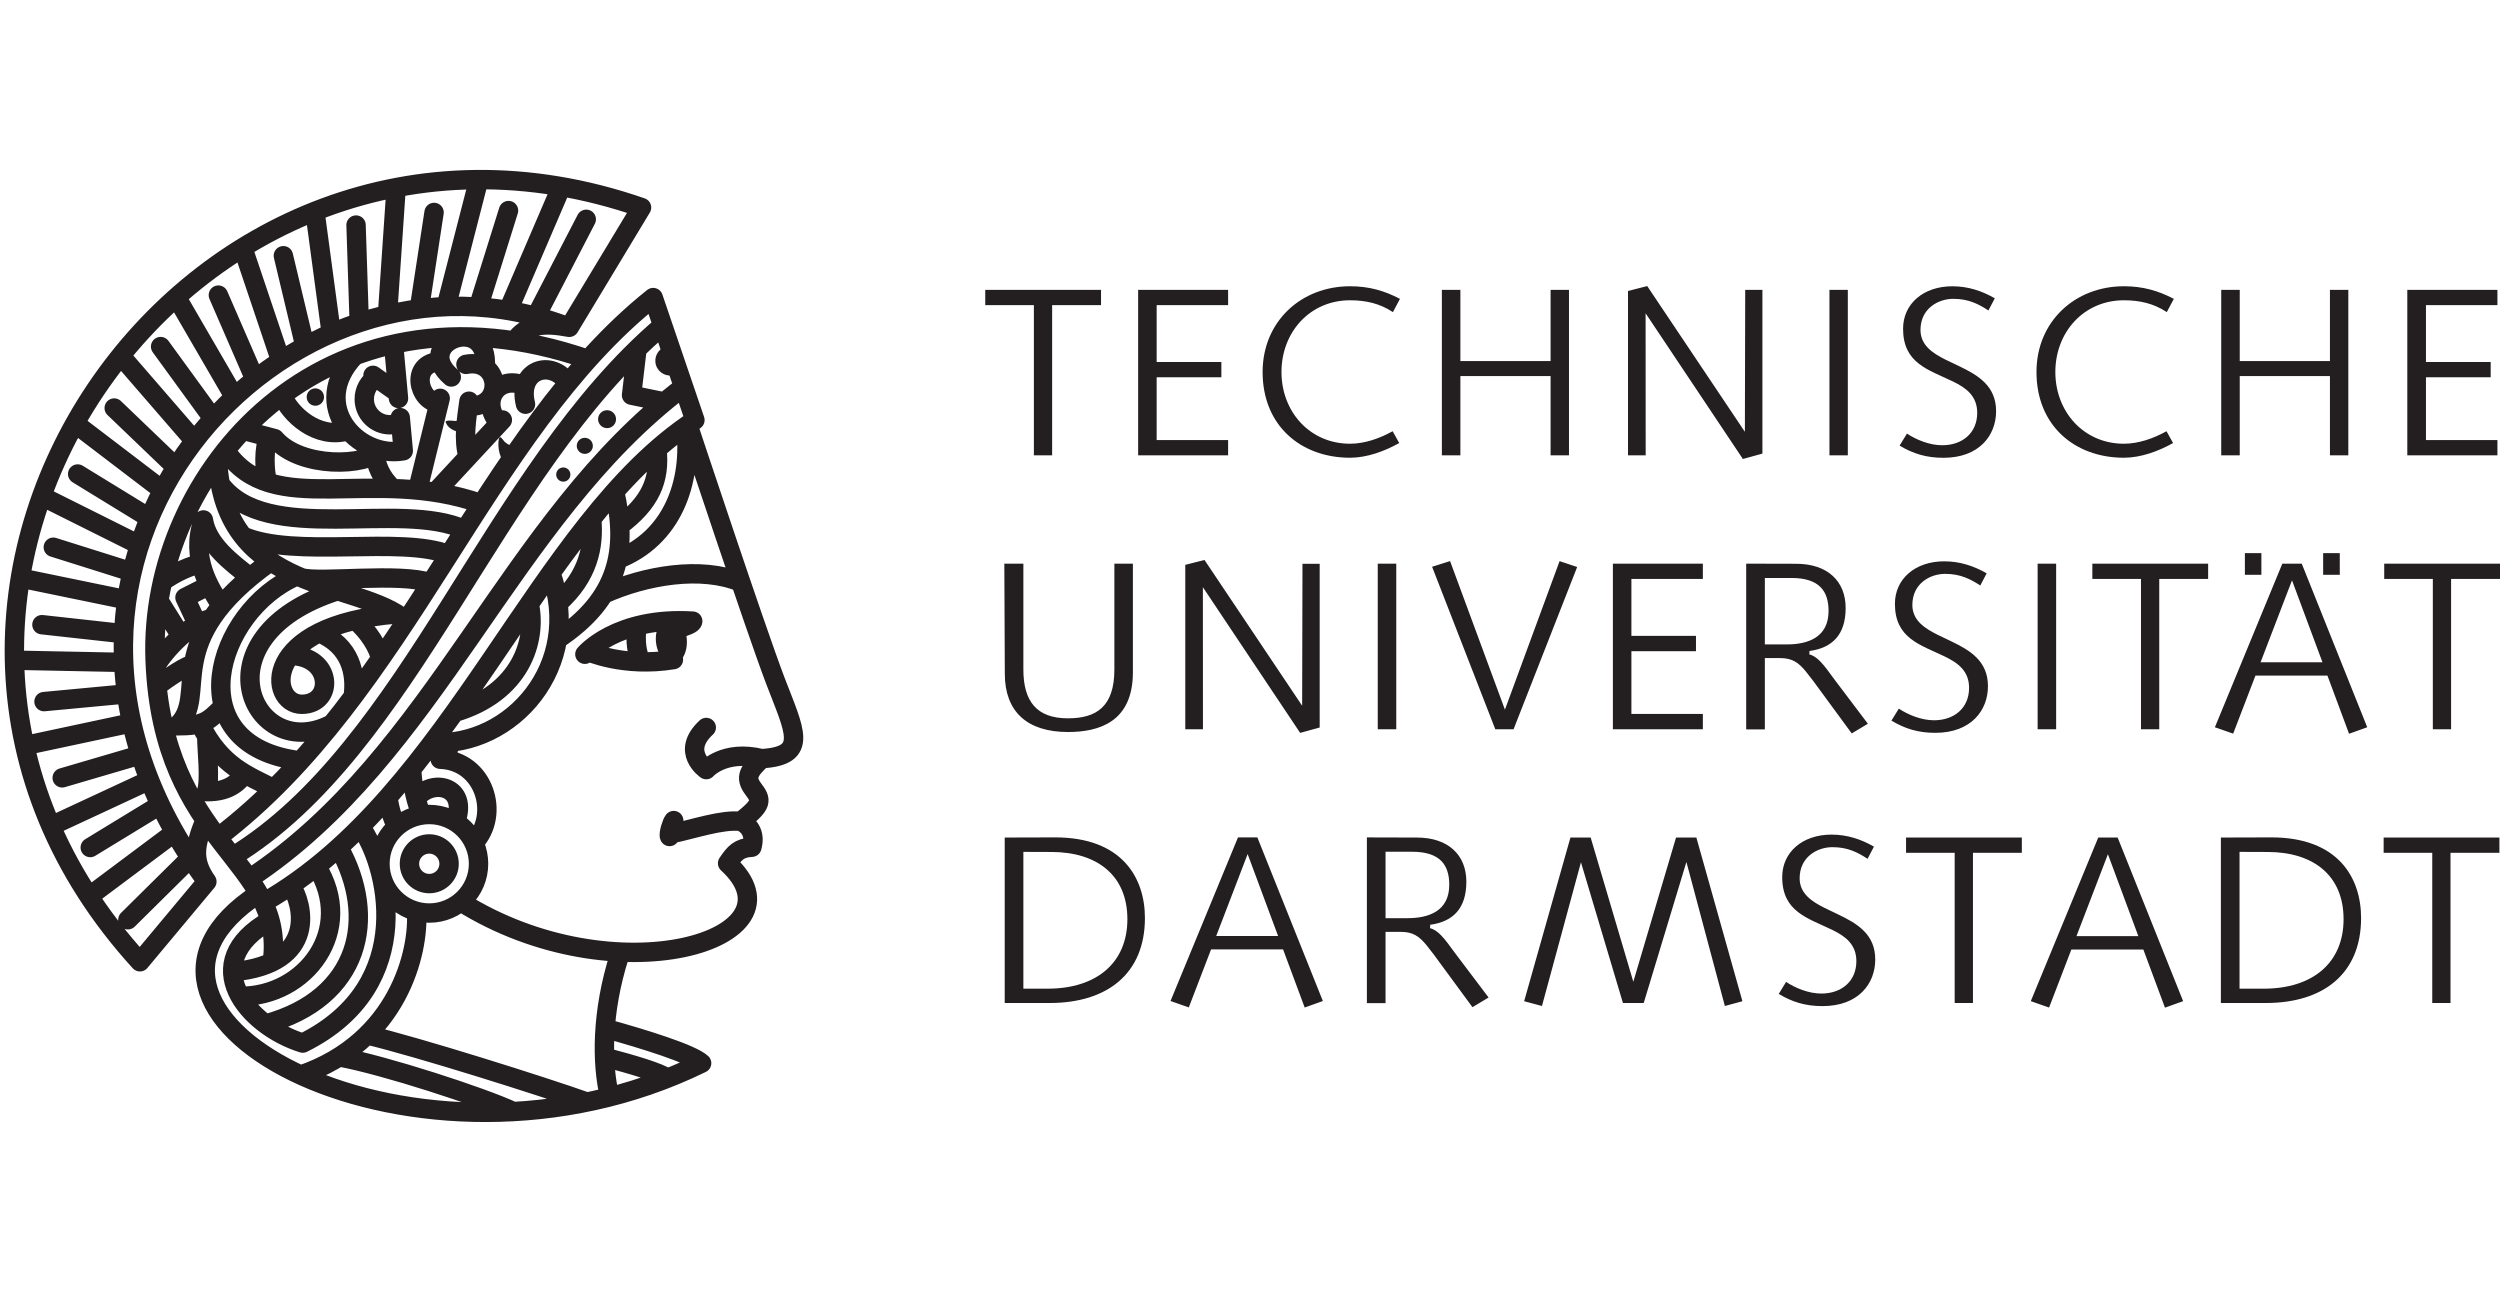
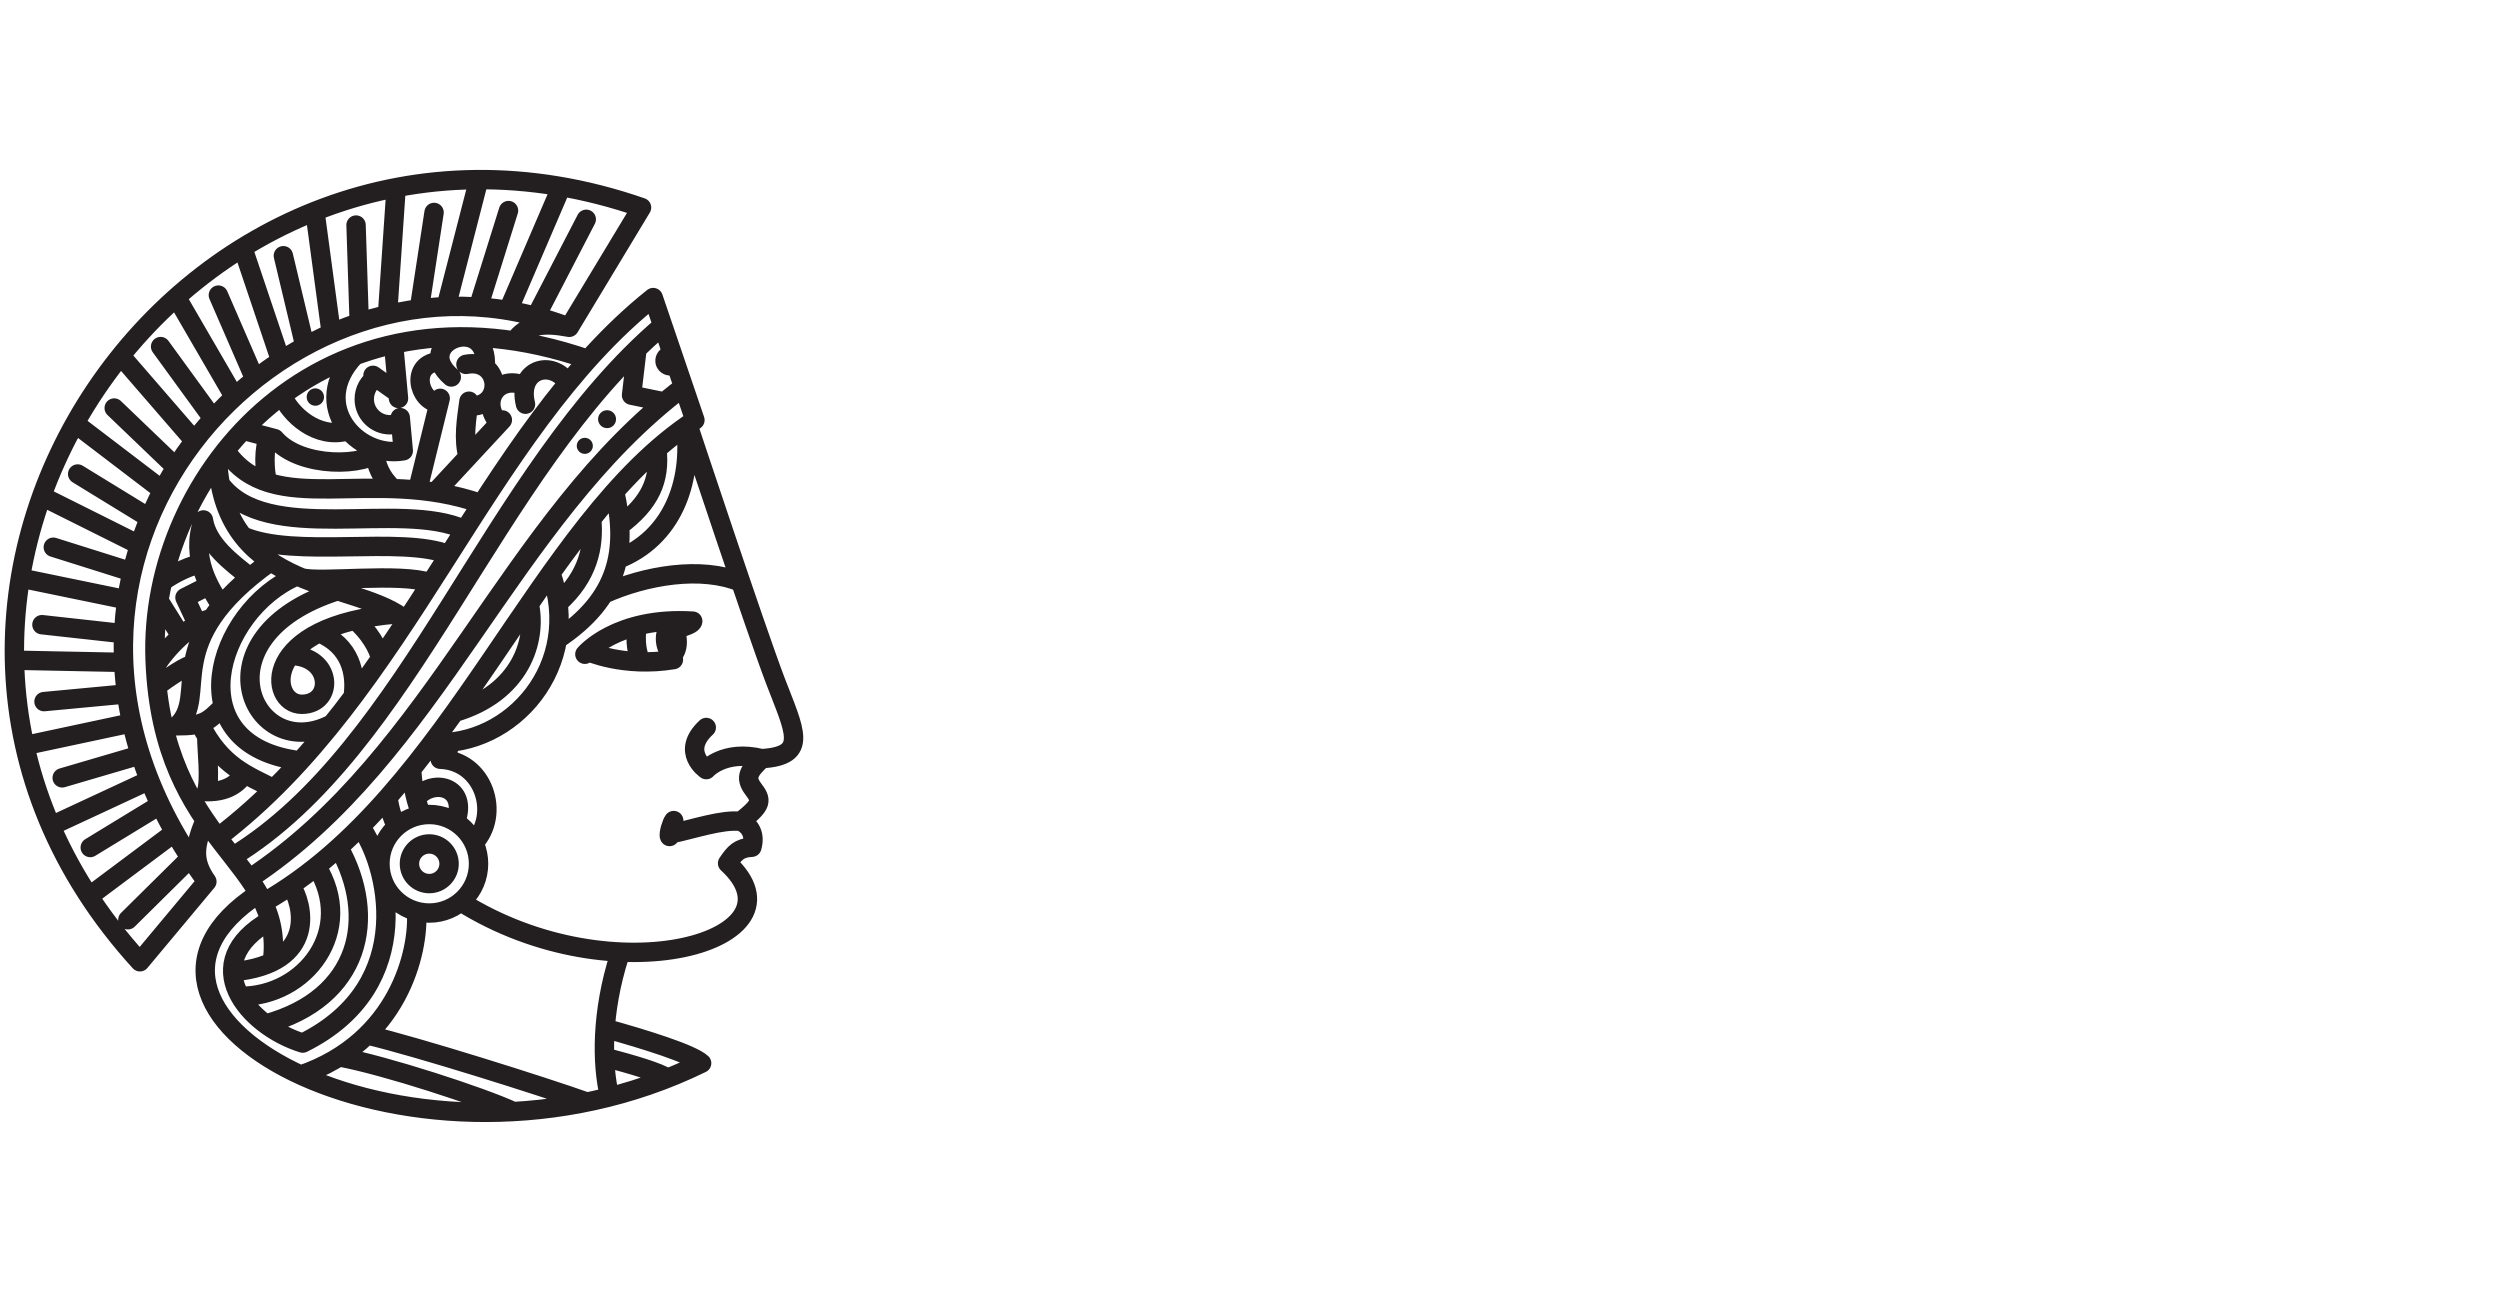
<svg xmlns="http://www.w3.org/2000/svg" width="348" height="180" viewBox="0 0 348 180" fill="none">
-   <path d="M137.146 40.35V42.478H143.916V63.384H146.457V42.478H153.264V40.35H137.146ZM158.429 40.35V63.384H170.953V61.256H161.007V52.519H170.015V50.388H161.007V42.478H170.953V40.35H158.429ZM187.927 41.799C190.137 41.799 192.081 42.244 193.895 43.447L194.873 41.599C192.709 40.47 190.57 39.846 187.927 39.846C181.117 39.846 175.756 44.754 175.756 51.783C175.756 59.277 181.111 63.717 187.927 63.717C190.259 63.717 192.732 62.819 194.771 61.67L193.855 60.027C192.056 61.028 189.968 61.767 187.927 61.767C182.331 61.767 178.382 57.312 178.382 51.783C178.382 46.251 182.331 41.799 187.927 41.799ZM200.708 40.35V63.384H203.286V52.347H215.842V63.384H218.402V40.35H215.842V50.257H203.286V40.35H200.708ZM229.293 39.82L226.618 40.505V63.384H229.079L229.068 43.61L242.61 63.891L245.328 63.141V40.35H242.933L242.887 60.11L229.293 39.82ZM254.659 63.384H257.217V40.348H254.659V63.384ZM270.352 61.978C268.561 61.978 266.724 61.199 265.45 60.355L264.423 62.026C266.282 63.144 268.122 63.726 270.52 63.726C275.53 63.726 277.857 60.586 277.857 57.235C277.857 53.725 275.365 52.245 272.733 50.979L270.797 50.052C269.117 49.205 267.332 48.104 267.332 45.934C267.332 42.946 269.796 41.597 271.906 41.597C274.059 41.597 275.459 42.355 276.788 43.216L277.678 41.525C275.898 40.493 273.939 39.849 271.772 39.849C267.708 39.849 264.908 42.31 264.908 45.763C264.908 50.582 268.435 51.455 271.826 53.092C273.691 53.99 275.228 55.119 275.228 57.472C275.228 60.233 273.203 61.978 270.352 61.978ZM295.649 41.799C297.859 41.799 299.807 42.244 301.618 43.447L302.596 41.599C300.431 40.47 298.293 39.846 295.649 39.846C288.839 39.846 283.478 44.754 283.478 51.783C283.478 59.277 288.833 63.717 295.649 63.717C297.982 63.717 300.454 62.819 302.493 61.67L301.575 60.027C299.778 61.028 297.691 61.767 295.649 61.767C290.054 61.767 286.104 57.312 286.104 51.783C286.104 46.251 290.054 41.799 295.649 41.799ZM309.195 40.35V63.384H311.772V52.347H324.328V63.384H326.886V40.35H324.328V50.257H311.772V40.35H309.195ZM335.096 40.35V63.384H347.641V61.256H337.694V52.519H346.703V50.391H337.694V42.478H347.641V40.35H335.096ZM157.699 93.566V78.458H155.121V93.192C155.121 98.359 152.628 99.991 148.653 99.991C144.293 99.991 142.453 97.612 142.453 93.192V78.458H139.801L139.87 93.788C139.87 99.041 142.961 101.896 148.653 101.896C152.979 101.896 157.699 100.51 157.699 93.566ZM167.665 77.947L164.99 78.629V101.511H167.451L167.44 81.737L180.983 102.018L183.7 101.268V78.478H181.305L181.259 98.237L167.665 77.947ZM191.782 101.511H194.36V78.458H191.782V101.511ZM201.851 78.104L199.348 78.894L208.145 101.511H210.689L219.54 78.928L217.094 78.11L209.485 98.784L201.851 78.104ZM224.514 78.458V101.511H237.038V99.383H227.092V90.646H236.08V88.516H227.092V80.585H237.038V78.458H224.514ZM248.739 89.702H245.667V80.454H249.38C253.35 80.454 254.536 82.396 254.536 85.051C254.536 88.718 251.67 89.702 248.739 89.702ZM250.031 78.478L243.07 78.46V101.531H245.667V91.604H247.778C249.48 91.604 250.359 92.228 251.362 93.455L252.352 94.721L257.761 102.092L260.011 100.746L255.452 94.712C254.556 93.597 253.33 91.444 251.859 91.093L251.884 90.617C255.061 90.189 256.915 88.347 256.915 84.632C256.915 80.879 254.371 78.478 250.031 78.478ZM269.217 100.262C267.426 100.262 265.59 99.483 264.315 98.639L263.291 100.31C265.147 101.428 266.99 102.01 269.385 102.01C274.396 102.01 276.723 98.87 276.723 95.519C276.723 92.009 274.233 90.526 271.598 89.263L269.664 88.336C267.985 87.489 266.2 86.388 266.2 84.218C266.2 81.229 268.661 79.881 270.774 79.881C272.924 79.881 274.327 80.639 275.656 81.5L276.543 79.809C274.763 78.78 272.807 78.135 270.637 78.135C266.576 78.135 263.773 80.594 263.773 84.05C263.773 88.866 267.3 89.739 270.691 91.376C272.559 92.277 274.096 93.4 274.096 95.756C274.096 98.519 272.069 100.262 269.217 100.262ZM283.638 101.511H286.216V78.458H283.638V101.511ZM291.255 78.458V80.585H298.025V101.511H300.568V80.585H307.372V78.458H291.255ZM319.047 80.782L323.285 92.183H314.673L319.047 80.782ZM329.519 101.234L320.402 78.458H317.701L308.311 101.234L310.857 102.124L313.957 94.048H323.981L326.989 102.138L329.519 101.234ZM325.697 76.998H323.382V80.009H325.697V76.998ZM314.784 76.998H312.488V80.009H314.784V76.998ZM331.883 78.458V80.585H338.65V101.511H341.193V80.585H348V78.458H331.883ZM145.824 137.624H142.453V118.581L146.349 118.595C152.74 118.595 156.932 121.866 156.932 127.952C156.932 134 152.663 137.624 145.824 137.624ZM146.894 116.565L139.856 116.585V139.618H146.109C154.091 139.618 159.373 135.571 159.373 127.783C159.373 122.151 156.15 116.565 146.894 116.565ZM173.671 118.886L177.911 130.29H169.296L173.671 118.886ZM184.142 139.341L175.025 116.567H172.328L162.937 139.341L165.481 140.231L168.581 132.155H178.604L181.613 140.248L184.142 139.341ZM195.94 127.809H192.868V118.564H196.581C200.554 118.564 201.737 120.503 201.737 123.161C201.737 126.828 198.874 127.809 195.94 127.809ZM197.234 116.587L190.271 116.568V139.638H192.868V129.714H194.982C196.684 129.714 197.562 130.338 198.563 131.562L199.553 132.831L204.965 140.199L207.212 138.853L202.655 132.819C201.76 131.707 200.534 129.551 199.062 129.203L199.085 128.727C202.262 128.299 204.116 126.457 204.116 122.739C204.116 118.989 201.575 116.587 197.234 116.587ZM221.42 116.585H218.605L212.16 139.37L214.641 140.034L220.068 120.029L225.914 139.618H228.805L234.748 119.987L240.101 140.034L242.545 139.372L236.134 116.585H233.305L227.357 136.66L221.42 116.585ZM253.527 138.303C251.736 138.303 249.899 137.524 248.625 136.68L247.601 138.354C249.457 139.469 251.3 140.051 253.698 140.051C258.705 140.051 261.035 136.914 261.035 133.561C261.035 130.05 258.543 128.57 255.911 127.307L253.974 126.377C252.295 125.533 250.51 124.43 250.51 122.262C250.51 119.274 252.971 117.925 255.084 117.925C257.237 117.925 258.637 118.681 259.966 119.545L260.853 117.854C259.073 116.821 257.117 116.177 254.947 116.177C250.886 116.177 248.083 118.638 248.083 122.091C248.083 126.911 251.61 127.78 255.004 129.417C256.869 130.318 258.406 131.445 258.406 133.797C258.406 136.561 256.378 138.303 253.527 138.303ZM265.321 116.585V118.712H272.091V139.618H274.635V118.712H281.439V116.585H265.321ZM293.422 118.906L297.659 130.31H289.045L293.422 118.906ZM303.893 139.361L294.776 116.585H292.076L282.685 139.361L285.232 140.251L288.332 132.175H298.355L301.364 140.268L303.893 139.361ZM315.115 137.624H311.744V118.581L315.639 118.595C322.03 118.595 326.225 121.866 326.225 127.951C326.225 134 321.953 137.624 315.115 137.624ZM316.184 116.565L309.146 116.585V139.618H315.403C323.382 139.618 328.663 135.571 328.663 127.783C328.663 122.151 325.441 116.565 316.184 116.565ZM331.803 116.584V118.712H338.57V139.618H341.111V118.712H347.918V116.584H331.803Z" fill="#231F20" />
  <path d="M45.105 55.268C45.105 55.938 44.563 56.48 43.896 56.48C43.228 56.48 42.687 55.938 42.687 55.268C42.687 54.598 43.228 54.059 43.896 54.059C44.563 54.059 45.105 54.598 45.105 55.268Z" fill="#231F20" />
-   <path d="M64.961 58.242C64.442 58.382 63.912 58.615 63.376 58.601C63.213 58.596 61.887 58.39 62.052 58.804C62.509 59.941 63.732 60.107 64.813 60.384C64.813 60.384 64.881 58.952 64.961 58.242Z" fill="#231F20" />
-   <path d="M72.148 62.503L72.154 62.505C71.504 62.203 70.728 61.966 70.212 61.462C70.106 61.359 69.57 60.483 69.453 61.034C69.191 62.297 69.576 63.962 70.546 64.832C70.546 64.832 71.635 63.241 72.148 62.503Z" fill="#231F20" />
-   <path d="M79.4 66.059C79.4 66.606 78.955 67.048 78.41 67.048C77.863 67.048 77.421 66.606 77.421 66.059C77.421 65.514 77.863 65.069 78.41 65.069C78.955 65.069 79.4 65.514 79.4 66.059Z" fill="#231F20" />
  <path d="M85.753 58.35C85.753 59.041 85.194 59.599 84.504 59.599C83.814 59.599 83.252 59.041 83.252 58.35C83.252 57.66 83.814 57.101 84.504 57.101C85.194 57.101 85.753 57.66 85.753 58.35Z" fill="#231F20" />
  <path d="M82.525 62.063C82.525 62.679 82.023 63.181 81.404 63.181C80.785 63.181 80.283 62.679 80.283 62.063C80.283 61.444 80.785 60.943 81.404 60.943C82.023 60.943 82.525 61.444 82.525 62.063Z" fill="#231F20" />
  <path d="M93.949 52.165C92.871 52.533 91.699 51.957 91.331 50.879C90.963 49.801 91.539 48.629 92.617 48.261L93.193 48.144L94.51 51.903L93.949 52.165Z" fill="#231F20" />
  <path d="M95.6 88.929C95.751 90.714 94.947 92.308 93.767 92.408C92.586 92.511 91.46 91.114 91.308 89.328C91.157 87.543 92.004 85.981 93.185 85.881C94.365 85.778 95.446 87.144 95.6 88.929Z" fill="#231F20" />
  <path d="M79.243 45.561L89.301 28.89C25.885 6.855 -26.555 83.431 19.48 133.877L28.796 122.719M79.243 45.561C39.841 30.239 -4.298 78.15 28.796 122.719M79.243 45.561C75.538 44.865 73.209 45.178 71.629 47.463M28.796 122.719C26.669 119.696 27.142 117.56 28.557 114.138M81.88 50.038C45.031 37.251 20.603 65.842 21.59 91.875C22.582 117.902 39.841 119.602 37.91 133.895M36.002 124.396C9.804 141.434 58.231 167.276 97.665 147.996C96.27 146.71 89.814 144.691 84.273 143.157M30.313 116.582C56.723 96.54 67.192 60.327 90.923 41.423L96.732 58.476C74.737 72.868 63.202 110.542 36.661 125.647M92.249 45.321C68.418 65.608 57.29 104.086 32.37 119.245M95.158 53.853C70.682 72.301 60.872 105.121 34.682 122.322M81.607 30.527L74.603 44.046M78.142 25.981L70.742 43.217M70.785 29.312L66.587 42.737M66.653 25L62.098 42.681M60.422 29.574L58.371 42.994M55.14 26.161L53.94 43.795M49.562 31.328L50.007 44.91M43.833 29.414L46.115 46.408M39.444 35.597L42.453 48.201M33.784 34.473L39.082 50.22M30.396 41.081L35.492 52.815M24.556 41.36L32.632 55.271M22.357 48.244L29.655 58.276M16.799 49.516L27.068 61.373M15.898 56.799L24.502 65.049M10.429 58.938L22.645 68.252M10.811 65.982L20.814 72.113M5.803 69.07L19.426 75.871M7.42 76.174L18.382 79.627M2.835 80.454L17.652 83.505M5.837 86.956L17.216 88.213M2.016 91.901L17.218 92.206M6.125 97.664L17.615 96.586M3.445 103.792L18.342 100.613M8.658 108.275L19.548 105.078M7.086 114.985L20.814 108.6M12.562 117.974L22.312 112.028M12.393 124.781L24.316 115.869M17.803 128.029L26.498 119.428M31.386 62.699C37.93 72.492 51.656 64.71 67.035 70.131M30.291 64.134C31.212 82.855 49.99 80.662 56.552 86.4M64.708 73.741C55.617 69.558 37.118 76.065 30.659 67.373M62.492 77.212C55.79 74.542 41.044 77.799 33.792 74.617M59.982 81.135C55.639 79.658 44.62 81.164 41.965 80.423M55.471 55.462L54.784 47.913M55.713 58.134L56.136 62.751C49.711 63.88 42.918 56.383 49.368 49.522M51.923 52.245L55.403 54.715M55.776 58.801C55.32 59.012 54.812 59.129 54.276 59.129C52.306 59.129 50.706 57.529 50.706 55.559C50.706 54.292 51.359 53.183 52.348 52.55M48.519 59.928C44.175 61.279 40.3 57.603 39.293 55.025M33.83 59.885L38.241 61.057C41.82 65.26 51.088 64.961 53.004 62.654M52.229 63.295C52.343 64.641 52.987 66.481 54.698 68.009M37.451 60.846C36.667 62.103 36.792 65.773 37.254 67.137M61.277 55.447L58.129 68.223M69.926 58.456L60.578 68.528M65.281 55.847C64.942 58.339 64.46 61.151 65.167 63.586M64.859 50.722C69.749 49.753 70.317 56.882 65.187 56.52M62.82 52.476C57.219 47.665 68.17 43.431 67.542 51.156M61.306 50.329C56.971 50.471 58.194 55.958 61.117 56.095M73.149 56.266C71.945 51.441 76.756 49.918 79.069 53.309M73.092 53.731C69.362 52.014 66.684 55.847 69.487 58.932M88.67 48.589L87.912 55.011L92.5 55.955M95.757 59.132C95.757 59.132 105.162 87.495 107.914 94.718C110.591 101.747 112.662 105.207 106.037 105.603M106.037 105.603C100.77 104.317 98.312 107.129 98.312 107.129C98.312 107.129 94.662 104.645 98.312 101.266M106.037 105.603C104.315 107.24 103.608 108.175 104.834 109.801C106.06 111.423 106.154 111.942 103.128 114.332M103.128 114.332C100.459 114.033 96.592 115.407 93.267 116.097M103.128 114.332C104.5 114.982 105.139 116.251 104.657 117.934C102.863 118.016 102.256 118.735 101.281 120.167C112.853 130.803 85.653 139.033 64.129 125.525M73.673 84.07C74.76 89.137 72.499 96.472 63.259 99.175M76.682 79.764C81.256 92.651 71.247 104.006 60.168 103.379M37.588 128.123C27.154 134.029 34.394 142.803 42.142 145.196C58.551 137.071 53.811 119.953 50.173 115.079M40.48 123.258C42.171 125.662 44.421 134.197 32.392 135.275M44.061 120.594C49.602 129.469 42.53 138.768 33.413 138.683M47.156 117.956C52.645 127.735 50.133 138.945 36.958 142.549M57.98 126.865C58.374 132.477 55.437 144.993 41.854 149.65M47.201 147.115C53.518 148.27 67.132 152.701 71.46 154.729M51.082 144.055C58.043 145.698 75.644 151.247 81.698 153.409M86.209 133.059C83.725 140.853 83.725 148.025 84.869 152.682M92.894 150.098C91.901 149.308 87.923 148.142 84.182 147.166M53.997 110.978C54.191 112.287 54.502 113.725 55.234 115.076M57.313 107.04C57.385 109.575 57.983 111.785 58.691 113.462M57.909 111.161C60.142 108.249 65.298 109.424 63.407 114.429M61.277 105.686C67.374 105.877 69.727 113.36 65.965 117.326M62.529 103.333L62.201 105.771M77.683 83.981C81.878 80.246 82.733 76.062 82.357 72.218M85.556 68.428C87.41 76.558 86.135 83.351 77.586 89M91.442 62.528C91.936 66.78 90.504 70.034 86.261 73.162M95.44 59.354C96.453 67.165 93.504 74.993 85.95 77.882M84.022 82.707C89.851 80.078 97.622 78.774 103.083 81.038M81.795 90.677C81.795 90.677 86.828 92.953 93.738 91.818M88.639 87.281C88.414 89.388 88.645 90.837 89.221 92.129M41.349 80.154C29.869 85.082 24.562 103.898 41.84 105.908M47.002 82.228C26.934 88.584 35.21 106.624 46.234 100.752M55.257 85.459C36.045 86.97 37.403 98.037 42 98.037C46.597 98.037 46.34 91.245 40.368 91.245M44.412 88.071C48.778 89.882 49.628 93.711 49.16 96.985M49.414 86.328C51.222 87.743 52.796 90.324 52.962 91.715M37.682 78.17C21.875 89.363 29.304 96.788 24.641 101.035C28.434 101.035 28.956 100.439 31.098 98.297M34.831 80.351C32.255 78.344 28.842 75.797 28.314 72.375C26.401 77.654 29.304 82.042 30.81 84.312M27.832 100.724C30.735 106.712 34.582 107.961 38.113 109.795M28.782 102.466C28.782 104.502 29.304 108.46 28.756 110.2C32.227 110.243 33.325 108.557 34.126 107.727M21.847 95.499C23.324 94.396 26.19 92.428 26.931 92.502M21.633 92.81C22.158 91.613 25.896 86.865 29.484 86.086M22.112 83.611L25.186 88.527M27.479 86.887L25.748 83.186L29.119 81.483M22.622 80.956C24.445 79.624 26.806 78.612 28.001 78.506M81.416 91.071C81.416 91.071 85.802 85.807 96.427 86.462M96.427 86.462C96.427 86.876 95.246 87.212 94.627 87.421M96.427 86.462L93.227 86.445M93.781 114.224C93.561 114.443 93.013 116.083 93.205 116.439M62.512 120.235C62.512 121.761 61.274 122.995 59.754 122.995C58.229 122.995 56.994 121.761 56.994 120.235C56.994 118.712 58.229 117.477 59.754 117.477C61.274 117.477 62.512 118.712 62.512 120.235ZM66.613 120.235C66.613 124.028 63.541 127.096 59.754 127.096C55.964 127.096 52.89 124.028 52.89 120.235C52.89 116.445 55.964 113.377 59.754 113.377C63.541 113.377 66.613 116.445 66.613 120.235Z" stroke="#231F20" stroke-width="2.7" stroke-linecap="round" stroke-linejoin="round" />
</svg>